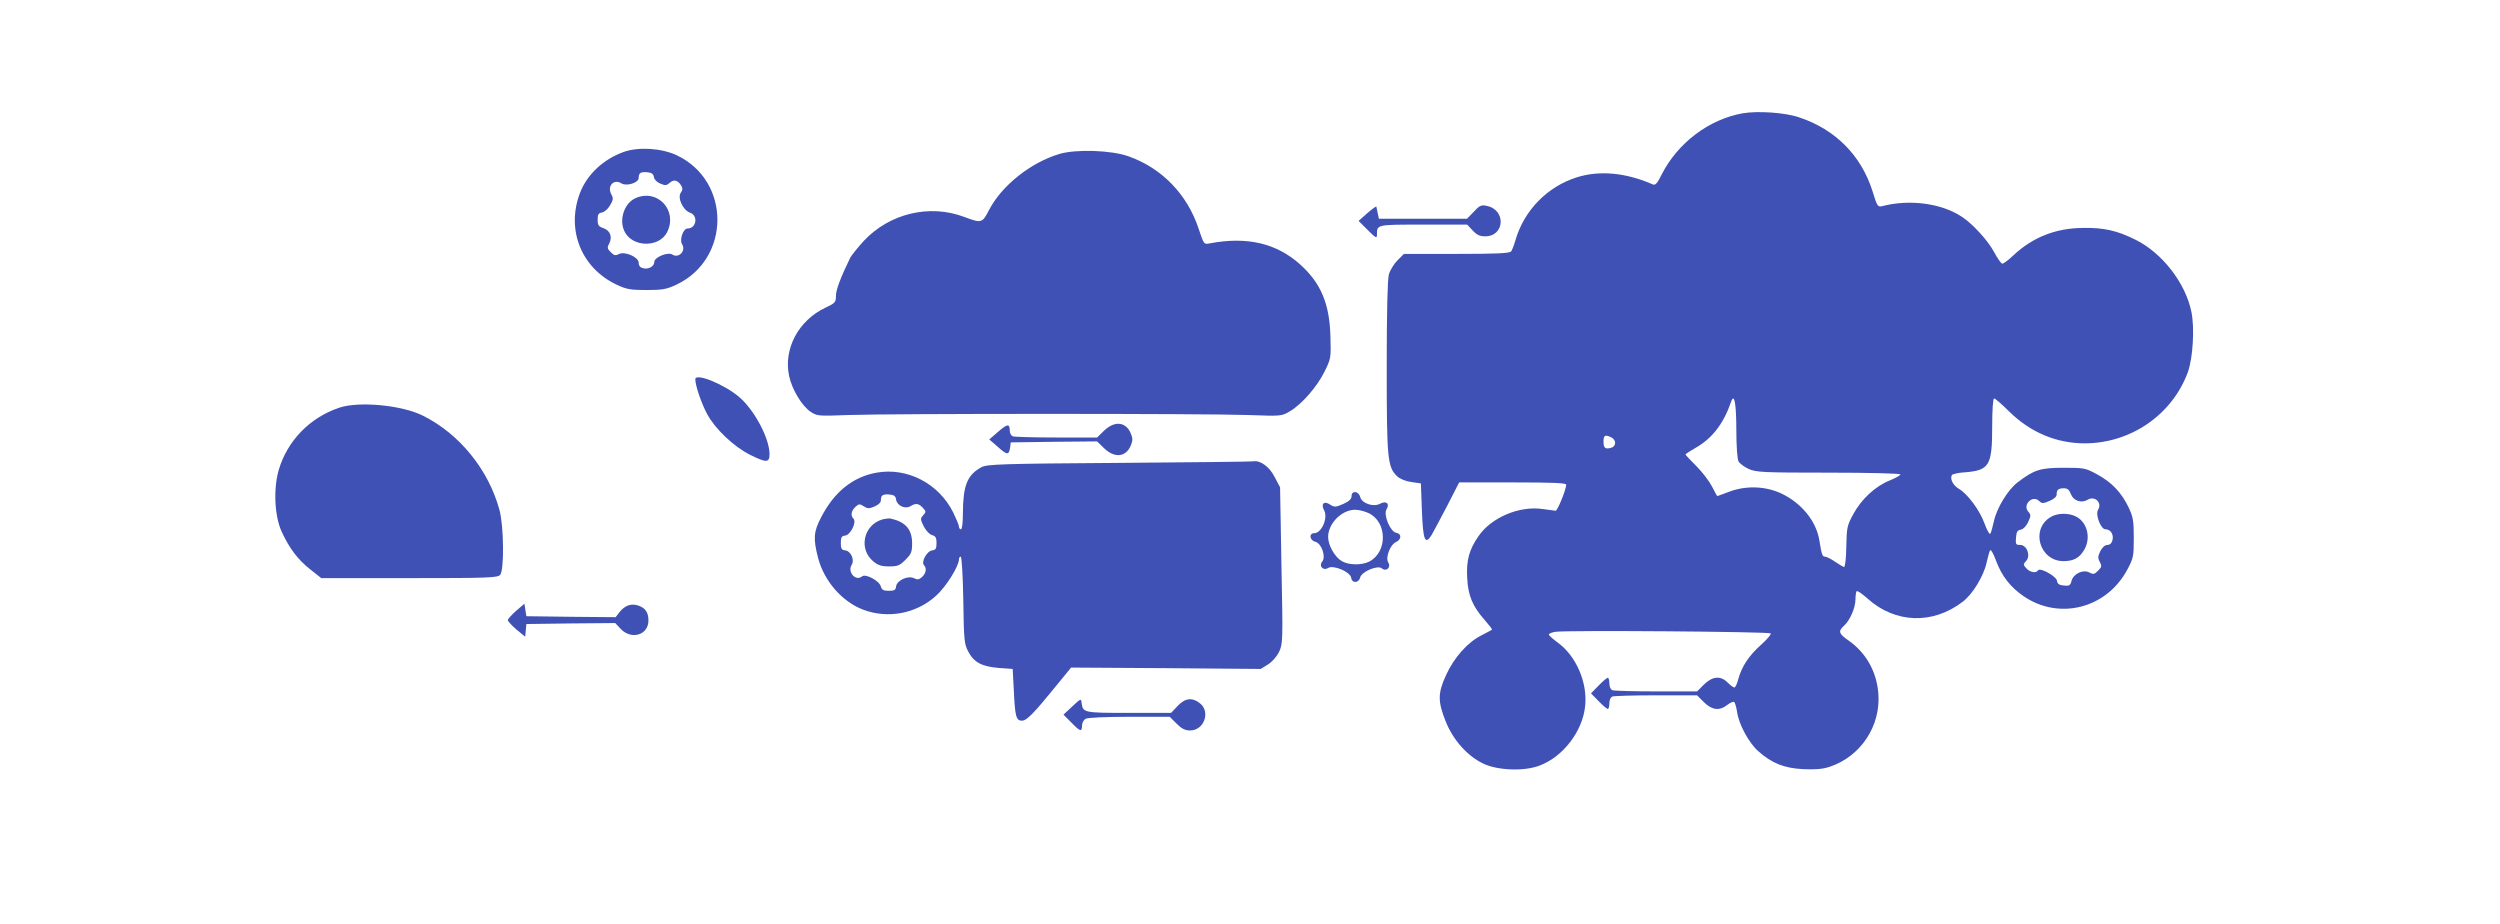
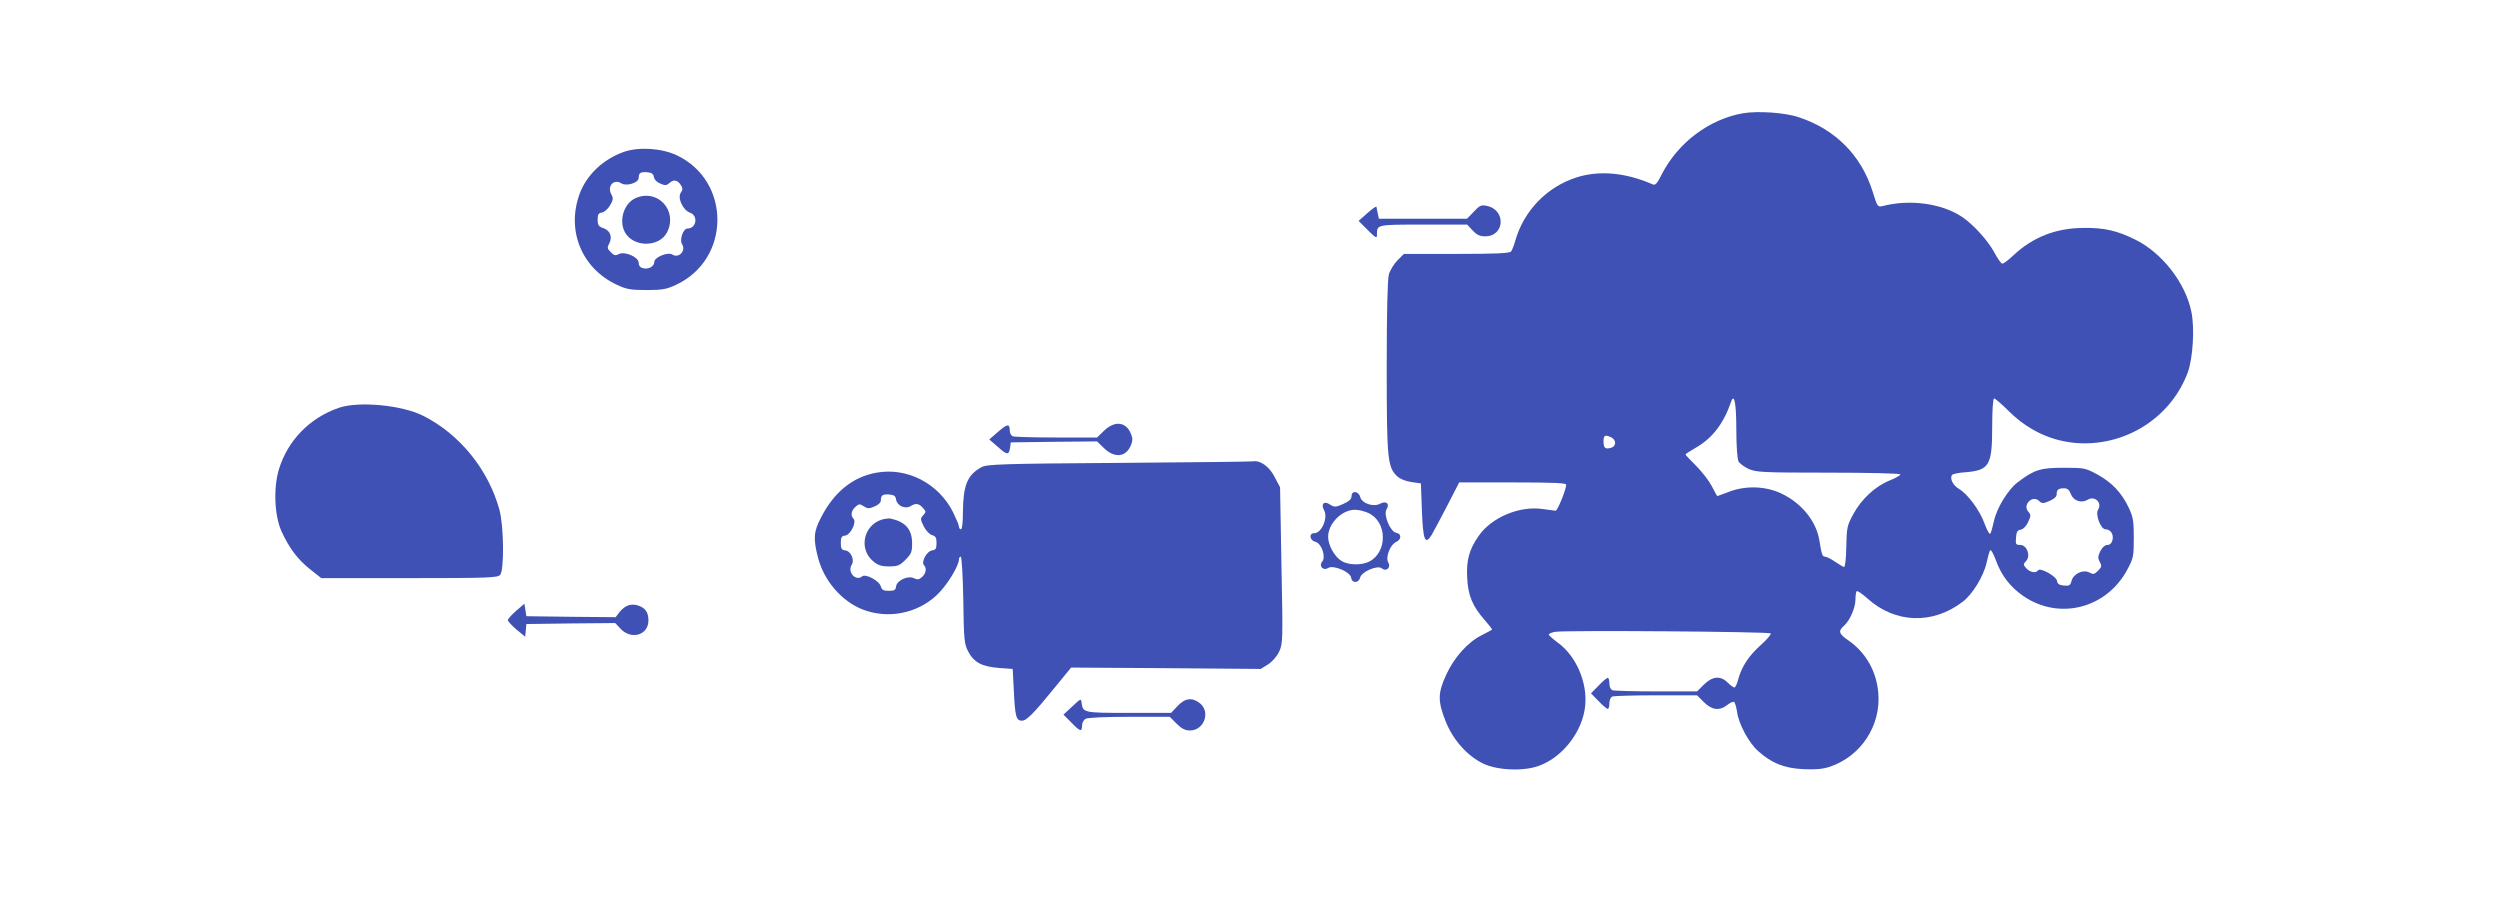
<svg xmlns="http://www.w3.org/2000/svg" version="1.0" width="1280pt" height="473pt" viewBox="0 0 1280 473" preserveAspectRatio="xMidYMid meet">
  <g transform="translate(0,473) scale(0.1,-0.1)" fill="#3f51b5" stroke="none">
    <path d="M8923 4150 c-174 -31 -333 -152 -415 -313 -23 -47 -33 -57 -46 -51 -137 60 -273 73 -389 36 -152 -48 -270 -170 -314 -322 -7 -25 -17 -51 -22 -57 -7 -10 -75 -13 -279 -13 l-270 0 -33 -33 c-18 -18 -38 -51 -44 -72 -7 -26 -11 -190 -11 -476 0 -471 4 -511 54 -558 14 -13 43 -25 72 -29 l49 -7 5 -137 c6 -155 16 -181 50 -127 11 19 47 87 81 152 l60 117 274 0 c214 0 275 -3 274 -12 -1 -27 -45 -133 -54 -133 -6 1 -36 5 -68 9 -119 17 -262 -44 -327 -139 -48 -69 -63 -124 -58 -213 4 -90 27 -146 90 -217 22 -25 39 -47 37 -49 -2 -2 -27 -15 -54 -29 -70 -35 -140 -113 -181 -203 -43 -94 -43 -134 -2 -238 38 -95 111 -177 193 -216 74 -35 209 -40 287 -10 121 45 221 176 234 305 13 121 -47 259 -143 327 -23 17 -43 35 -43 39 0 5 15 11 33 14 47 9 1094 1 1103 -8 4 -4 -18 -30 -49 -58 -63 -56 -99 -111 -117 -176 -6 -24 -15 -43 -20 -43 -5 0 -20 11 -34 25 -37 37 -78 33 -122 -10 l-35 -35 -209 0 c-114 0 -215 3 -224 6 -10 4 -16 18 -16 35 0 16 -4 29 -8 29 -4 0 -26 -18 -47 -40 l-39 -40 39 -40 c21 -22 43 -40 47 -40 4 0 8 13 8 29 0 17 6 31 16 35 9 3 110 6 224 6 l209 0 35 -35 c41 -41 80 -46 120 -14 14 11 30 18 35 15 4 -3 11 -26 15 -52 8 -60 59 -156 107 -199 69 -62 133 -88 230 -93 64 -3 100 0 137 12 159 53 263 210 249 377 -9 112 -64 208 -153 270 -49 34 -54 47 -23 75 30 26 59 92 59 135 0 20 3 39 6 42 4 4 28 -13 55 -37 142 -128 334 -135 488 -17 50 37 108 133 122 199 7 31 15 61 19 65 4 4 17 -19 29 -52 29 -79 74 -137 141 -183 182 -125 424 -64 531 134 32 60 34 68 34 163 0 87 -3 107 -26 156 -36 76 -86 129 -161 170 -61 33 -67 34 -173 34 -118 0 -150 -10 -234 -74 -50 -37 -108 -133 -122 -199 -7 -31 -15 -61 -19 -65 -4 -4 -17 19 -29 52 -25 69 -86 151 -131 178 -30 17 -48 52 -36 71 3 5 34 12 69 14 122 10 137 35 137 232 0 86 4 146 10 146 5 0 40 -30 77 -67 109 -107 242 -163 388 -163 236 1 447 147 527 365 26 73 35 226 18 308 -30 148 -149 301 -285 369 -94 47 -162 63 -270 61 -140 -1 -258 -48 -356 -140 -25 -24 -51 -43 -57 -43 -6 0 -25 27 -42 59 -32 60 -109 144 -165 181 -104 69 -267 91 -406 55 -25 -6 -27 -4 -52 77 -58 182 -189 315 -375 377 -72 25 -212 34 -289 21z m-33 -1623 c0 -80 5 -147 11 -159 6 -11 29 -28 52 -39 39 -17 71 -19 410 -19 205 0 367 -4 367 -9 0 -5 -25 -19 -55 -31 -74 -30 -144 -95 -186 -172 -32 -59 -34 -69 -36 -168 -1 -62 -6 -104 -12 -103 -5 1 -26 14 -47 28 -20 14 -43 25 -50 25 -14 0 -17 11 -29 84 -16 98 -91 190 -194 239 -82 39 -185 42 -271 8 -30 -11 -56 -21 -57 -21 -2 0 -14 22 -28 50 -14 27 -50 74 -80 104 -30 30 -55 56 -55 59 0 3 24 18 53 35 84 48 142 123 181 237 16 44 26 -14 26 -148z m-639 -37 c26 -14 24 -46 -3 -53 -30 -8 -38 -1 -38 34 0 31 9 35 41 19z m2352 -290 c13 -34 54 -48 85 -29 37 23 77 -15 54 -51 -15 -25 14 -100 38 -100 26 0 43 -26 36 -55 -4 -16 -13 -25 -26 -25 -12 0 -26 -12 -36 -31 -13 -27 -14 -36 -3 -56 11 -21 10 -26 -9 -45 -19 -19 -24 -20 -45 -9 -32 17 -82 -7 -91 -44 -6 -22 -11 -26 -39 -23 -23 2 -33 8 -35 24 -3 23 -87 70 -97 54 -10 -16 -41 -11 -60 10 -17 19 -17 21 -1 38 24 27 4 82 -31 82 -22 0 -24 3 -21 38 2 29 8 38 24 40 12 2 28 17 38 39 15 32 15 37 1 53 -31 34 20 87 54 56 16 -15 21 -15 54 -1 24 10 37 22 37 33 0 25 9 32 38 32 17 0 27 -8 35 -30z" />
-     <path d="M10498 2082 c-103 -63 -55 -225 67 -225 51 0 81 16 105 56 37 60 18 142 -40 172 -38 20 -98 19 -132 -3z" />
    <path d="M3193 3952 c-105 -38 -187 -115 -224 -211 -71 -189 8 -384 189 -469 49 -23 70 -27 152 -27 82 0 103 4 152 27 280 131 282 531 3 663 -79 37 -196 44 -272 17z m155 -129 c2 -12 15 -26 33 -33 25 -11 32 -10 48 4 21 19 41 14 58 -13 9 -15 9 -23 -1 -37 -19 -26 10 -90 47 -103 43 -15 33 -81 -13 -81 -22 0 -42 -57 -28 -80 22 -34 -17 -75 -50 -53 -23 14 -92 -14 -92 -38 0 -23 -30 -40 -58 -32 -14 3 -22 13 -22 28 0 29 -72 60 -102 44 -16 -9 -25 -7 -41 10 -18 18 -19 23 -8 44 18 34 5 67 -30 79 -24 8 -29 15 -29 43 0 27 4 34 22 37 12 2 31 18 41 36 17 28 18 37 7 57 -23 43 13 81 52 56 26 -16 88 3 88 28 0 26 10 32 45 29 22 -2 31 -9 33 -25z" />
    <path d="M3255 3716 c-60 -26 -88 -114 -56 -174 42 -79 175 -80 216 -2 57 111 -47 225 -160 176z" />
-     <path d="M5425 3942 c-148 -44 -296 -162 -361 -287 -35 -68 -38 -69 -129 -35 -176 66 -381 17 -512 -123 -32 -35 -63 -74 -70 -87 -50 -103 -73 -164 -73 -195 0 -33 -4 -37 -55 -61 -137 -65 -214 -210 -185 -348 14 -68 65 -154 110 -184 33 -22 39 -23 190 -17 209 8 1842 8 2053 0 167 -6 168 -6 211 19 61 36 139 125 178 204 32 65 33 70 30 174 -4 172 -48 277 -155 374 -122 109 -272 144 -463 108 -30 -6 -30 -6 -57 75 -58 176 -189 311 -360 371 -87 31 -267 37 -352 12z" />
    <path d="M7001 3639 l-45 -40 47 -47 c40 -40 47 -44 47 -25 0 54 -5 53 237 53 l225 0 28 -30 c21 -23 37 -30 64 -30 101 0 108 136 8 156 -28 6 -37 2 -66 -30 l-35 -36 -225 0 -226 0 -6 28 c-3 15 -6 30 -7 34 -1 3 -22 -12 -46 -33z" />
-     <path d="M3560 2788 c0 -33 31 -122 60 -177 41 -77 137 -168 221 -210 83 -41 99 -41 99 4 0 79 -76 224 -154 291 -76 66 -226 127 -226 92z" />
    <path d="M1735 2642 c-149 -51 -262 -167 -307 -315 -29 -97 -23 -238 14 -319 40 -87 84 -144 146 -193 l57 -45 451 0 c408 0 453 2 465 17 21 25 19 250 -4 333 -56 205 -203 387 -390 481 -108 55 -331 76 -432 41z" />
    <path d="M5110 2519 l-45 -39 45 -39 c47 -42 56 -42 62 -1 l3 25 221 3 221 2 36 -35 c54 -52 112 -46 137 15 10 24 10 36 0 60 -25 61 -83 67 -137 15 l-36 -35 -208 0 c-114 0 -214 3 -223 6 -9 3 -16 17 -16 29 0 37 -12 36 -60 -6z" />
    <path d="M5730 2360 c-603 -4 -678 -7 -705 -22 -73 -40 -94 -93 -95 -235 0 -49 -4 -83 -10 -83 -5 0 -10 6 -10 13 0 8 -14 41 -30 74 -74 148 -235 231 -392 203 -122 -22 -216 -98 -283 -227 -40 -76 -42 -111 -16 -211 31 -117 122 -222 229 -263 128 -49 275 -21 376 72 51 46 116 151 116 186 0 7 4 13 9 13 5 0 11 -99 13 -222 3 -208 5 -226 26 -265 29 -55 70 -76 157 -83 l70 -5 6 -115 c6 -128 12 -150 41 -150 24 0 59 35 171 173 l81 99 486 -3 485 -4 37 23 c21 13 45 40 57 65 19 41 20 53 12 442 l-7 400 -28 53 c-26 52 -73 86 -108 80 -7 -2 -317 -5 -688 -8z m-1142 -188 c5 -31 46 -50 73 -34 27 17 43 15 64 -8 17 -19 17 -21 2 -38 -16 -17 -15 -21 3 -58 12 -22 30 -41 43 -44 17 -5 22 -13 22 -40 0 -29 -4 -36 -23 -38 -27 -4 -57 -60 -41 -76 15 -16 10 -42 -10 -60 -15 -14 -24 -15 -40 -7 -30 16 -88 -9 -93 -41 -2 -19 -9 -23 -38 -23 -27 0 -35 5 -40 22 -7 29 -78 67 -96 52 -32 -27 -76 21 -54 58 17 26 -3 71 -32 75 -19 2 -23 9 -23 38 0 29 4 36 23 38 27 4 59 69 42 86 -16 16 -12 41 10 61 17 16 22 16 42 3 20 -13 28 -13 56 -1 19 8 32 20 32 31 0 27 10 33 45 30 23 -2 31 -9 33 -26z" />
    <path d="M4516 2070 c-95 -29 -121 -151 -45 -214 24 -20 41 -26 81 -26 44 0 54 4 84 34 30 30 34 40 34 84 0 72 -34 110 -110 127 -8 2 -28 -1 -44 -5z" />
    <path d="M6920 2190 c0 -15 -13 -27 -42 -40 -39 -17 -45 -18 -67 -4 -32 22 -50 4 -31 -30 20 -39 -14 -116 -51 -116 -29 0 -24 -37 6 -44 31 -8 55 -76 35 -101 -19 -23 4 -49 30 -33 26 17 114 -20 118 -50 4 -29 38 -29 46 1 7 30 89 65 111 47 23 -19 48 5 33 30 -16 25 10 92 40 105 28 12 29 43 1 47 -31 5 -67 93 -50 120 18 29 -1 46 -33 29 -34 -19 -94 2 -102 35 -8 30 -44 34 -44 4z m87 -87 c96 -45 98 -199 4 -248 -39 -20 -106 -19 -141 2 -36 21 -70 81 -70 124 0 69 70 139 138 139 19 0 50 -8 69 -17z" />
    <path d="M2642 1602 c-23 -20 -42 -42 -42 -47 0 -6 20 -27 44 -48 l45 -37 3 33 3 32 227 3 228 2 27 -29 c55 -59 143 -33 143 42 0 41 -15 63 -50 76 -38 13 -70 2 -98 -33 l-20 -26 -229 2 -228 3 -5 32 -5 32 -43 -37z" />
    <path d="M5490 1113 l-45 -42 40 -40 c45 -47 55 -50 55 -16 0 14 8 29 19 35 12 6 103 10 225 10 l205 0 35 -35 c26 -26 44 -35 69 -35 72 0 106 95 51 139 -40 32 -77 27 -115 -14 l-33 -35 -217 0 c-231 0 -234 1 -241 50 -3 25 -3 25 -48 -17z" />
  </g>
</svg>